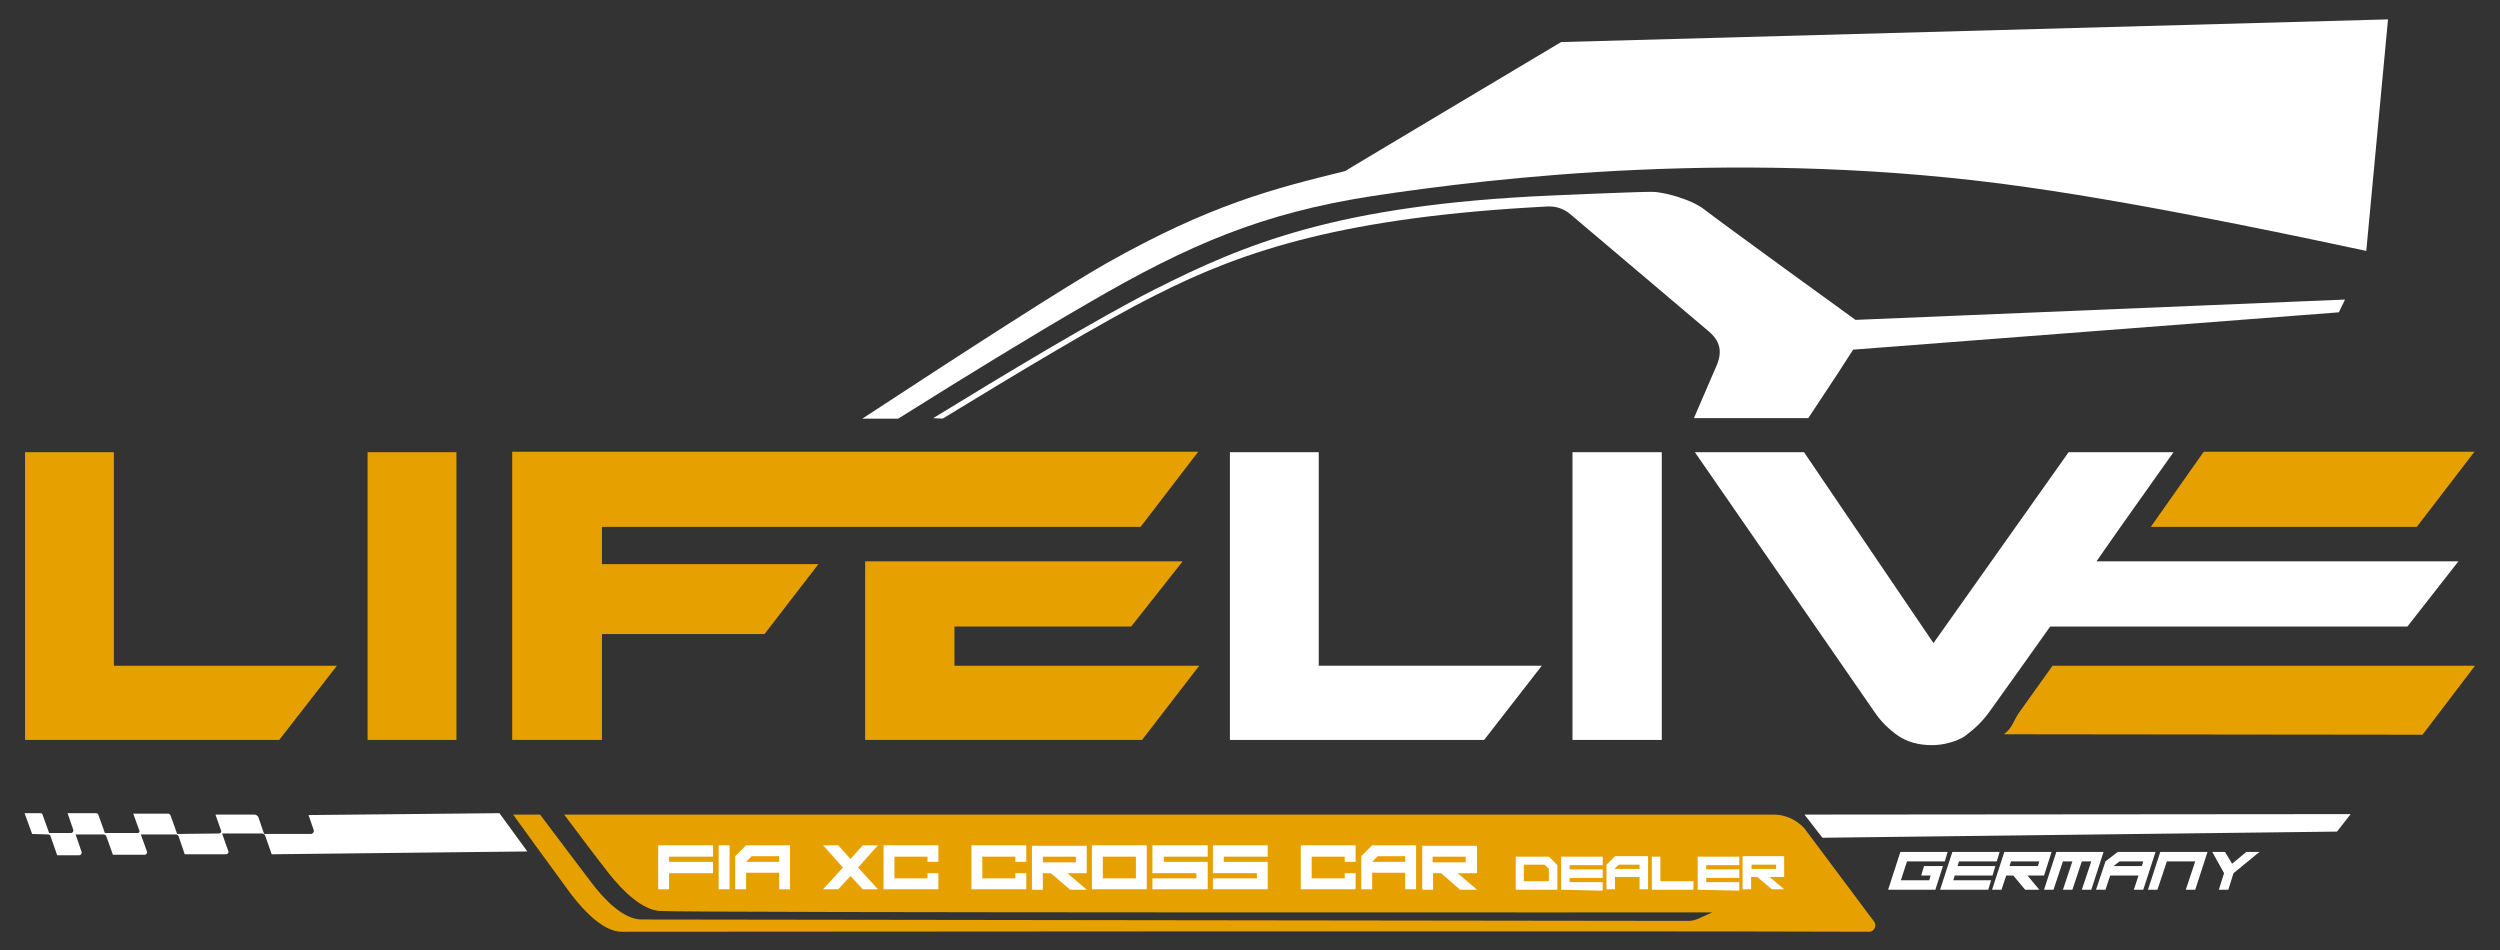
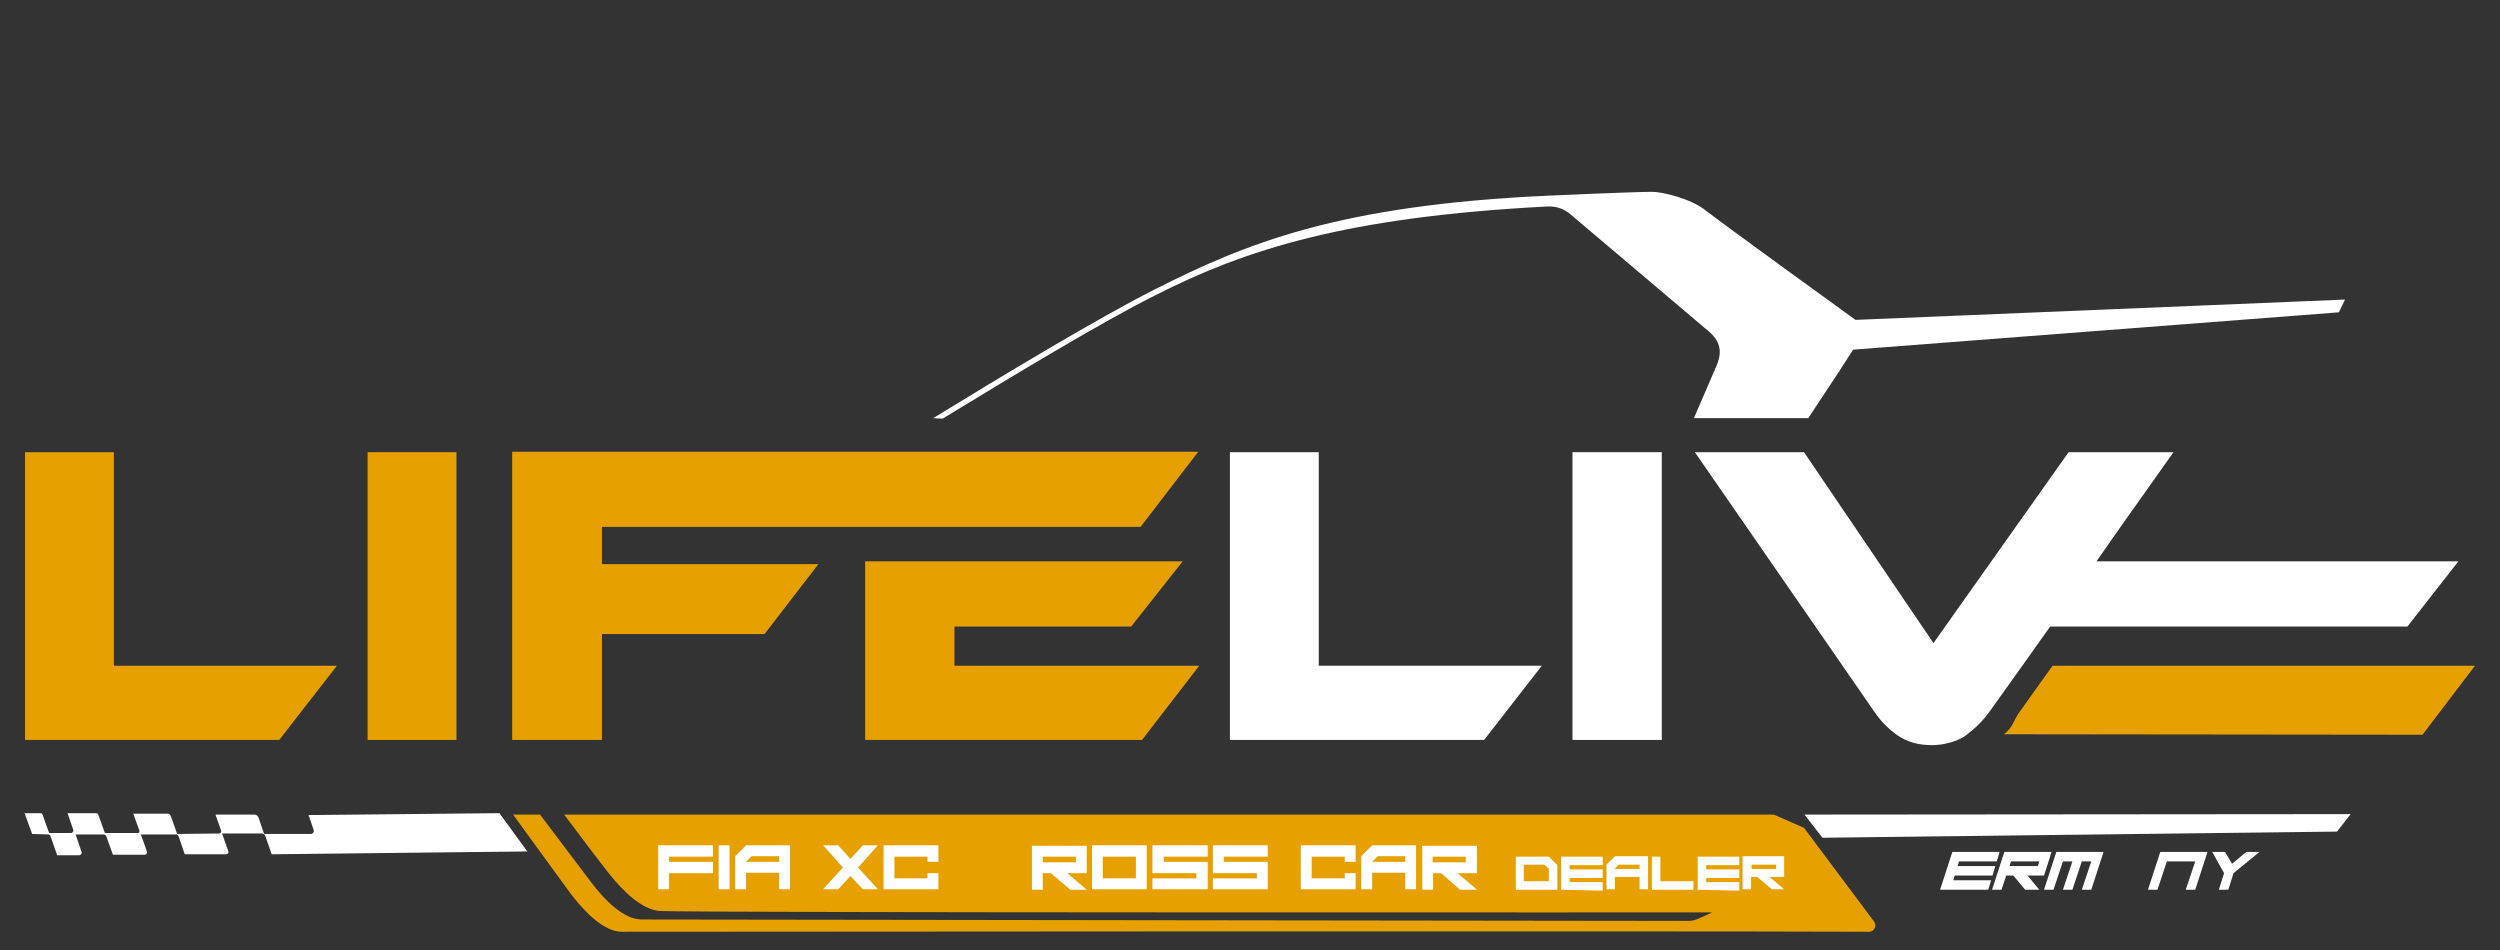
<svg xmlns="http://www.w3.org/2000/svg" id="a" viewBox="0 0 529.1 201.1">
  <rect x="0" y="0" width="529.1" height="201.1" fill="#333333" stroke="none" />
  <defs>
    <style>.b,.c{fill:#fff;}.c,.d{fill-rule:evenodd;}.d,.e{fill:#e6a100;}</style>
  </defs>
  <g>
-     <path class="d" d="M375.4,172.4H119.4c2.7,3.6,6.9,9.2,9.5,12.5,3.1,3.9,7,7.6,10.7,7.9,5.4,.4,222.8,.3,222.8,.3l-2.9,1.3c-.7,.3-1.4,.5-2.1,.5-17.1,0-216.3-.3-221.6-.3-3.7,0-7.7-3.9-10.7-7.9-2.9-3.8-8.3-11-10.8-14.3h-5.7s8.6,11.9,12.3,16.9c3,3.9,7,7.9,10.7,7.9,5.1,0,217.7-.2,264,0,1.1,0,1.7-1.4,1-2.2l-14.8-19.8c-1.8-1.8-4-2.8-6.4-2.8" />
-     <path class="c" d="M190.1,88.6c14.2-8.9,28-17.4,40.3-24.5,21.3-12.4,36.8-19,60-22.6,25-3.8,79.2-10.4,138.5-1.9,27,3.8,62.9,11.6,71.9,13.5l4.6-49-175,4.8s-45.8,27.3-45.7,27.3c-15.4,3.8-28.5,7.1-50.5,19.5-8.3,4.7-28.5,17.7-51.7,32.9h7.6Z" />
+     <path class="d" d="M375.4,172.4H119.4c2.7,3.6,6.9,9.2,9.5,12.5,3.1,3.9,7,7.6,10.7,7.9,5.4,.4,222.8,.3,222.8,.3l-2.9,1.3c-.7,.3-1.4,.5-2.1,.5-17.1,0-216.3-.3-221.6-.3-3.7,0-7.7-3.9-10.7-7.9-2.9-3.8-8.3-11-10.8-14.3h-5.7s8.6,11.9,12.3,16.9c3,3.9,7,7.9,10.7,7.9,5.1,0,217.7-.2,264,0,1.1,0,1.7-1.4,1-2.2l-14.8-19.8" />
    <polygon class="e" points="24.1 95.7 5.3 95.7 5.3 156.6 59.1 156.6 71.3 140.9 24.1 140.9 24.1 95.7" />
    <rect class="e" x="77.8" y="95.7" width="18.8" height="60.9" />
    <polygon class="e" points="212.5 111.5 241.4 111.5 253.6 95.6 200.5 95.6 183.1 95.6 108.4 95.6 108.4 156.6 127.4 156.6 127.4 134.2 161.8 134.2 173.2 119.4 127.4 119.4 127.4 111.5 179.5 111.5 183.1 111.5 202 111.5 212.5 111.5" />
    <polygon class="e" points="202 140.9 202 132.6 239.4 132.6 250.3 118.8 202 118.8 202 118.8 183.1 118.8 183.1 156.6 241.7 156.6 253.8 140.9 202 140.9" />
    <polygon class="b" points="279.1 95.7 260.3 95.7 260.3 156.6 314.1 156.6 326.3 140.9 279.1 140.9 279.1 95.7" />
    <rect class="b" x="332.8" y="95.7" width="18.9" height="60.9" />
    <path class="e" d="M512.7,155.5l11.1-14.6h-89.4l-7,9.8c-1.3,1.8-1.4,3.3-3.3,4.7l88.6,.1Z" />
-     <polygon class="e" points="511.5 111.5 523.7 95.6 466.4 95.6 455.2 111.5 511.5 111.5" />
    <path class="b" d="M421,150.7l7-9.8,5.9-8.3h75.6l10.8-13.8h-76.6l5.1-7.3,11.2-15.8h-22.2l-28.6,40.4-27.4-40.4h-23.1l38.1,55.1c1.3,1.9,3,3.6,4.9,4.9,1.9,1.3,4.3,2,7.1,2,2,0,3.7-.4,5.3-1,.7-.3,1.4-.6,2-1.1,2-1.5,3.6-3.1,4.9-4.9" />
    <path class="c" d="M199.5,88.6c15.1-9.2,34.1-20.7,45.2-26.2,18.7-9.5,40.1-16.5,82.8-18.7,1.8-.1,3.5,.5,4.8,1.6,6.8,5.7,27.6,23.4,29.3,24.8,2.5,2.1,3,4.4,1.6,7.5-.4,.9-2.3,5.3-4.7,10.9h24.2c4.8-7.2,8.9-13.5,9.5-14.5l102.8-7.9,1.3-2.7-103.6,4.3c-.6-.4-29-21-31.9-23.3s-8.9-3.8-11.1-3.8c-4,0-21.8,.8-21.8,.8-44.8,2-64.4,10.2-83.6,19.9-11.5,5.8-31.5,17.8-46.8,27.2l2,.1h0Z" />
    <polygon class="b" points="139.3 188.2 139.3 178.9 150.9 178.9 150.9 181.3 141.6 181.3 141.6 182.4 150.9 182.4 150.9 184.8 141.6 184.8 141.6 188.2 139.3 188.2" />
    <rect class="b" x="152.1" y="178.9" width="2.3" height="9.3" />
    <path class="b" d="M155.6,188.2v-7l2.3-2.3h9.3v9.3h-2.3v-3.5h-7v3.5h-2.3Zm9.3-5.8v-1.2h-5.8l-1.2,1.2h7Z" />
    <polygon class="b" points="180 185.4 177.4 188.2 174.2 188.2 178.4 183.6 174.2 178.9 177.4 178.9 180 181.8 182.6 178.9 185.8 178.9 181.6 183.6 185.8 188.2 182.6 188.2 180 185.4" />
    <polygon class="b" points="187 188.2 187 178.9 198.6 178.9 198.6 182.4 196.3 182.4 196.3 181.3 189.3 181.3 189.3 185.9 196.3 185.9 196.3 184.8 198.6 184.8 198.6 188.2 187 188.2" />
-     <polygon class="b" points="205.6 188.2 205.6 178.9 217.2 178.9 217.2 182.4 214.9 182.4 214.9 181.3 207.9 181.3 207.9 185.9 214.9 185.9 214.9 184.8 217.2 184.8 217.2 188.2 205.6 188.2" />
    <path class="b" d="M222.4,184.8h-1.7v3.5h-2.3v-9.3h11.6v5.8h-4.1l4.1,3.5h-3.5l-4.1-3.5Zm5.3-3.5h-7v1.2h7v-1.2Z" />
    <path class="b" d="M231.1,178.9h11.6v9.3h-11.6v-9.3Zm9.3,2.4h-7v4.6h7v-4.6Z" />
    <polygon class="b" points="243.9 188.2 243.9 185.9 253.2 185.9 253.2 184.8 243.9 184.8 243.9 178.9 255.6 178.9 255.6 181.3 246.3 181.3 246.3 182.4 255.6 182.4 255.6 188.2 243.9 188.2" />
    <polygon class="b" points="256.7 188.2 256.7 185.9 266 185.9 266 184.8 256.7 184.8 256.7 178.9 268.3 178.9 268.3 181.3 259 181.3 259 182.4 268.3 182.4 268.3 188.2 256.7 188.2" />
    <polygon class="b" points="275.3 188.2 275.3 178.9 286.9 178.9 286.9 182.4 284.6 182.4 284.6 181.3 277.6 181.3 277.6 185.9 284.6 185.9 284.6 184.8 286.9 184.8 286.9 188.2 275.3 188.2" />
    <path class="b" d="M288.1,188.2v-7l2.3-2.3h9.3v9.3h-2.3v-3.5h-7v3.5h-2.3Zm9.3-5.8v-1.2h-5.8l-1.2,1.2h7Z" />
    <path class="b" d="M305,184.8h-1.7v3.5h-2.3v-9.3h11.6v5.8h-4.1l4.1,3.5h-3.6l-4-3.5Zm5.2-3.5h-7v1.2h7v-1.2Z" />
  </g>
  <g>
    <path class="b" d="M320.8,188.3v-7h7l1.8,1.8v5.2h-8.8Zm7-1.8v-2.6l-.9-.9h-4.4v3.5h5.3Z" />
    <path class="b" d="M330.4,188.3v-7h8.8v1.8h-7v.9h7v1.8h-7v.9h7v1.8l-8.8-.2h0Z" />
    <path class="b" d="M340,188.3v-5.3l1.8-1.8h7v7h-1.8v-2.6h-5.2v2.6h-1.8v.1Zm7-4.4v-.9h-4.4l-.9,.9h5.3Z" />
    <path class="b" d="M349.6,188.3v-7h1.8v5.2h7v1.8h-8.8Z" />
    <path class="b" d="M359.3,188.3v-7h8.8v1.8h-7v.9h7v1.8h-7v.9h7v1.8l-8.8-.2h0Z" />
    <path class="b" d="M371.9,185.6h-1.3v2.6h-1.8v-7h8.8v4.4h-3.1l3.1,2.6h-2.6l-3.1-2.6Zm4-1.7v-.9h-5.2v.9h5.2Z" />
  </g>
  <g>
    <path class="b" d="M65.3,172.5l1.1,3.2c.1,.4-.2,.8-.6,.8h-9.9l-1.2-3.5c-.1-.3-.5-.6-.8-.6h-8.3l1.2,3.4c.1,.3-.1,.6-.5,.6l-8.8,.1-1.4-3.9c-.1-.2-.3-.4-.5-.4h-7.4l1.3,3.6c.1,.3-.1,.5-.4,.5h-6.9l-1.4-3.9c-.1-.2-.3-.3-.5-.3h-6l1.2,3.5c.1,.3-.1,.7-.5,.7h-4.6l-1.4-3.9c-.1-.2-.2-.3-.4-.3h-3.4l1.6,4.4,3.4,.1c.2,0,.4,.1,.5,.4l1.4,4h4.7c.3,0,.5-.3,.5-.6l-1.3-3.8h5.9c.3,0,.5,.2,.6,.4l1.4,3.9h6.7c.4,0,.6-.4,.5-.7l-1.3-3.6h7.4c.3,0,.5,.2,.6,.4l1.3,3.8h8.7c.4,0,.7-.4,.5-.7l-1.3-3.7h8.4c.3,0,.6,.2,.7,.4l1.4,4,54.1-.6-5.9-8.1-40.4,.4Zm316.6-.1l3.8,4.9,108.9-1.3,2.9-3.7-115.6,.1Z" />
    <g>
-       <path class="b" d="M399.6,188.3l2.6-8h10l-.6,2h-8l-1.3,4h6l.3-1h-2l.6-2h4l-1.6,5h-10Z" />
      <path class="b" d="M410.6,188.3l2.6-8h10l-.6,2h-8l-.3,1h8l-.6,2h-8l-.3,1h8l-.6,2h-10.2Z" />
      <path class="b" d="M426.1,185.3h-1.5l-1,3h-2l2.6-8h10l-1.6,5h-3.5l2.5,3h-3l-2.5-3Zm5.2-2l.3-1h-6l-.3,1h6Z" />
      <path class="b" d="M432.6,188.3l2.6-8h10l-2.6,8h-2l2-6h-2l-2,6h-2l2-6h-2l-2,6h-2Z" />
-       <path class="b" d="M443.6,188.3l2-6,2.6-2h8l-2.6,8h-2l1-3h-6l-1,3h-2Zm9.7-5l.3-1h-5l-1.3,1h6Z" />
      <path class="b" d="M454.6,188.3l2.6-8h10l-2.6,8h-2l2-6h-6l-2,6h-2Z" />
      <path class="b" d="M469.6,188.3l1.1-3.5-2.5-4.5h2.7l1.5,2.5,3-2.5h2.8l-5.5,4.5-1.1,3.5h-2Z" />
    </g>
  </g>
</svg>